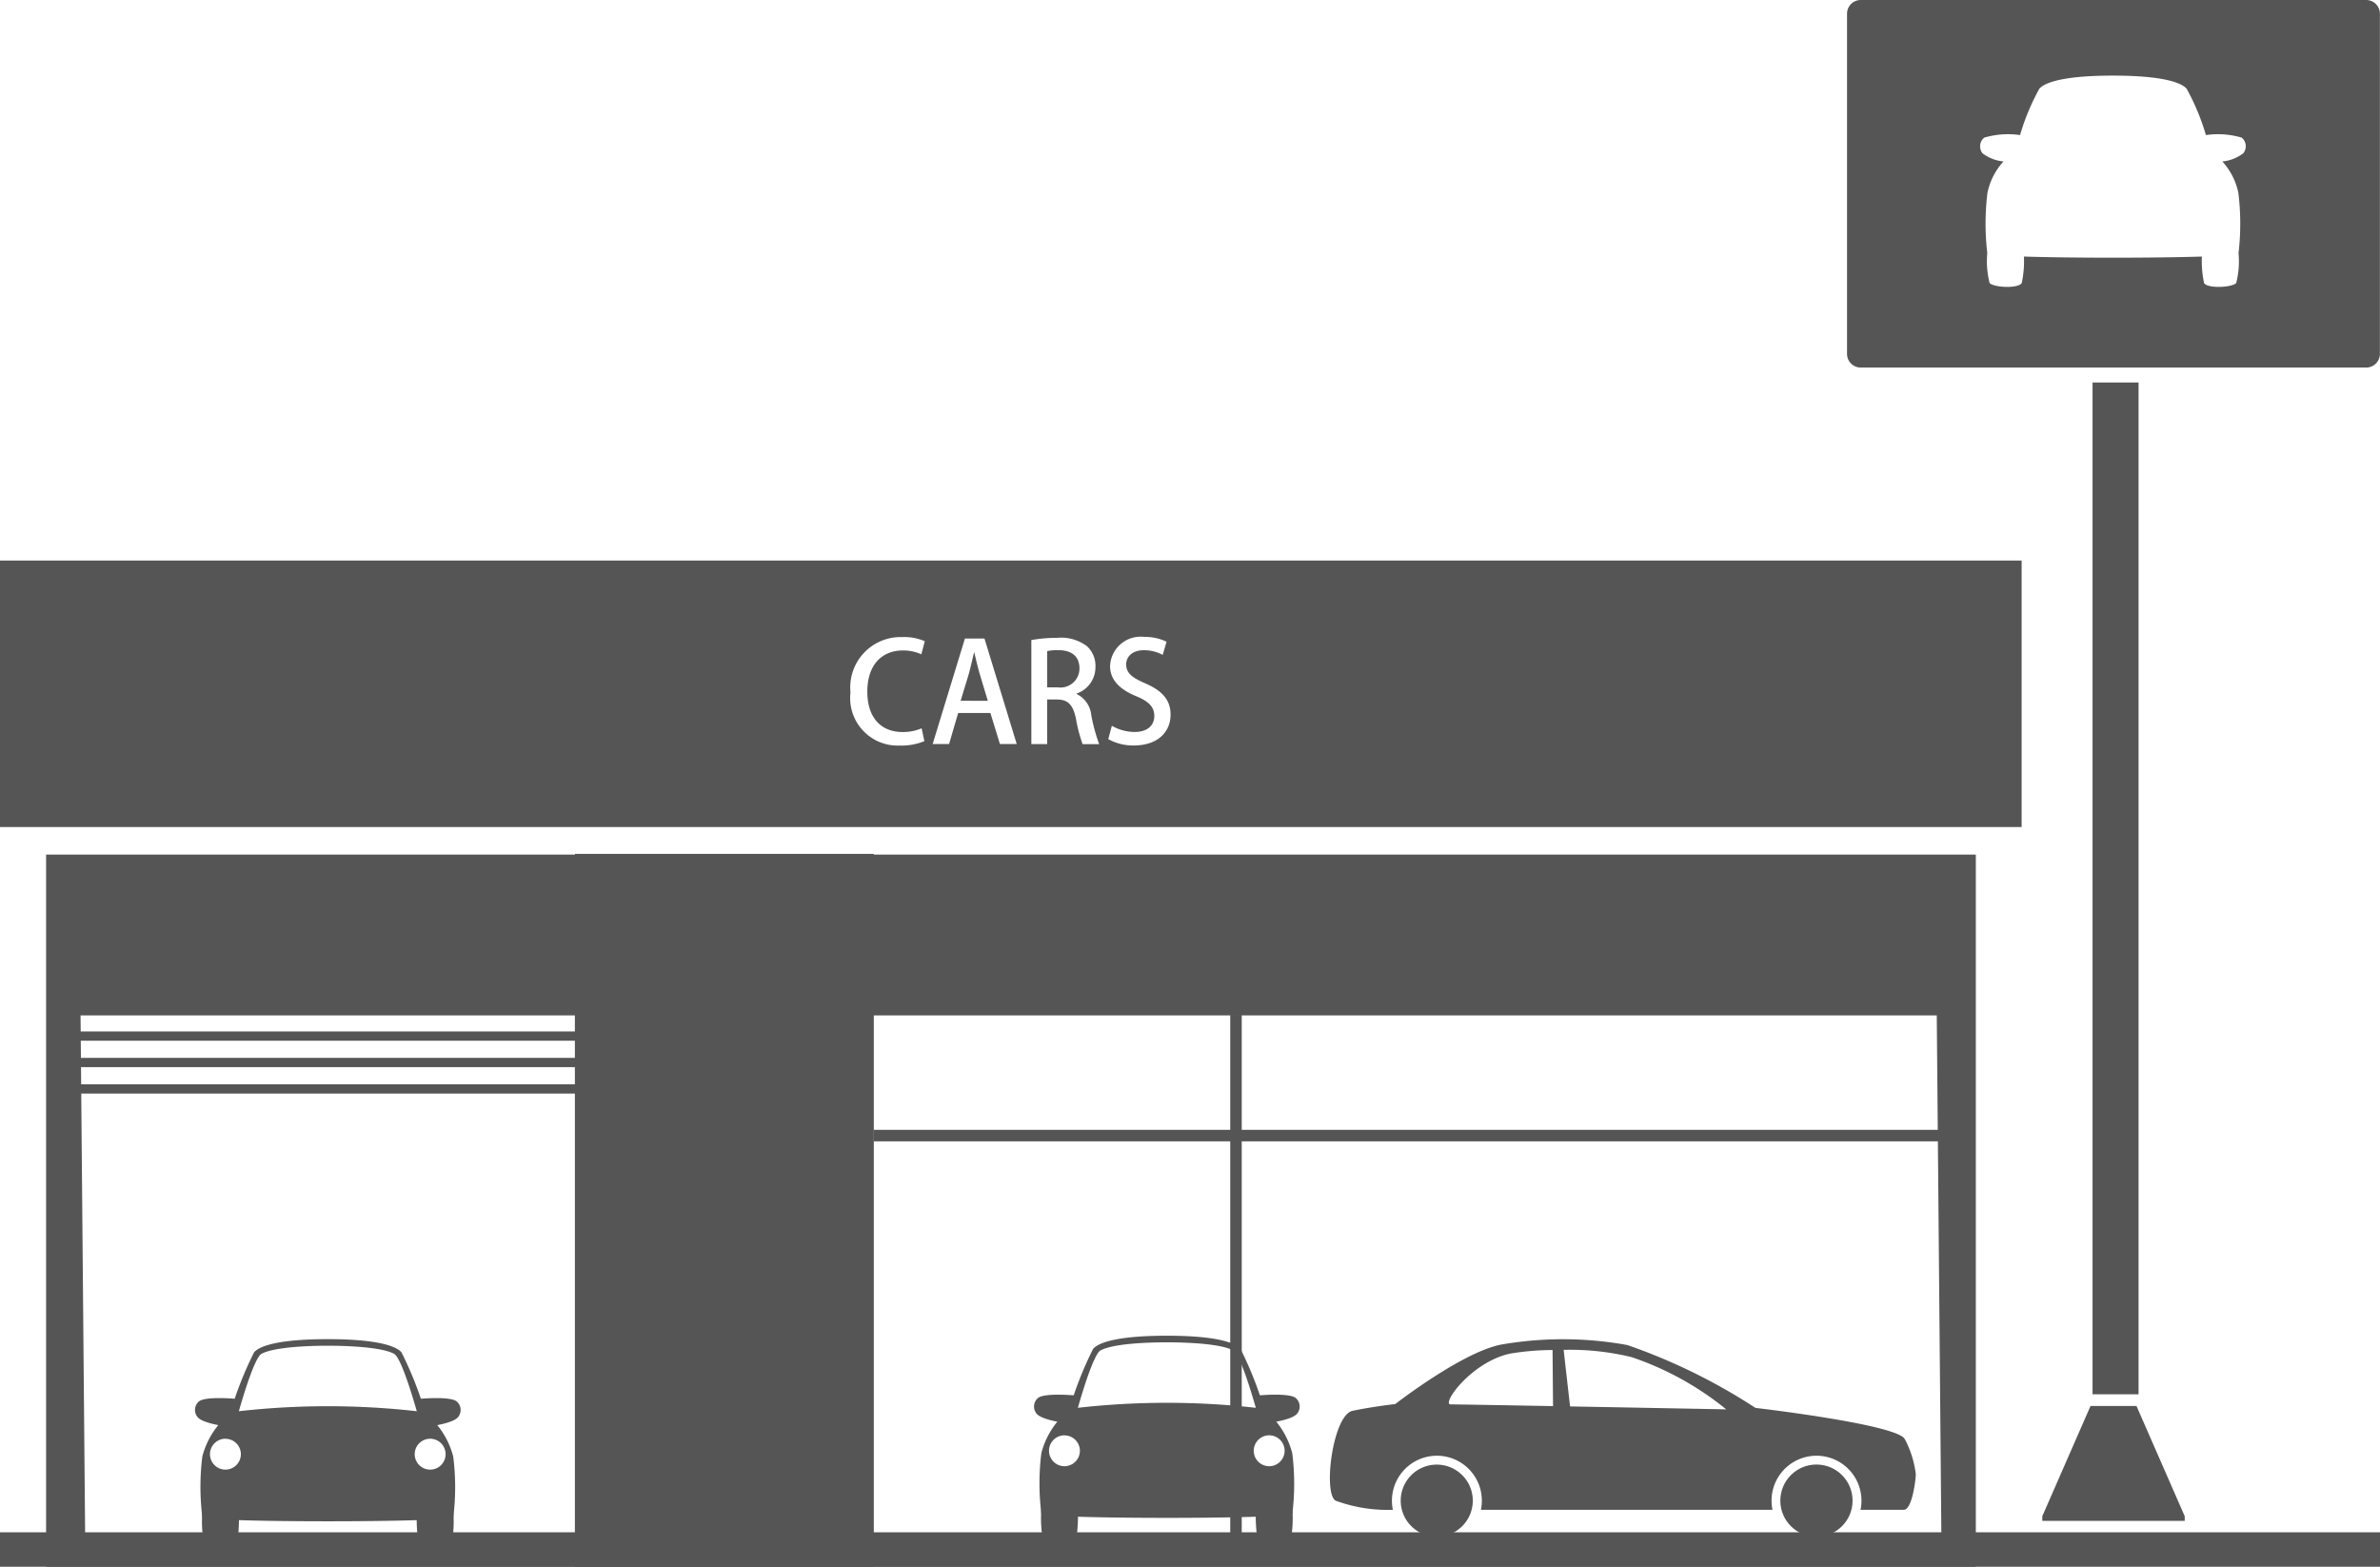
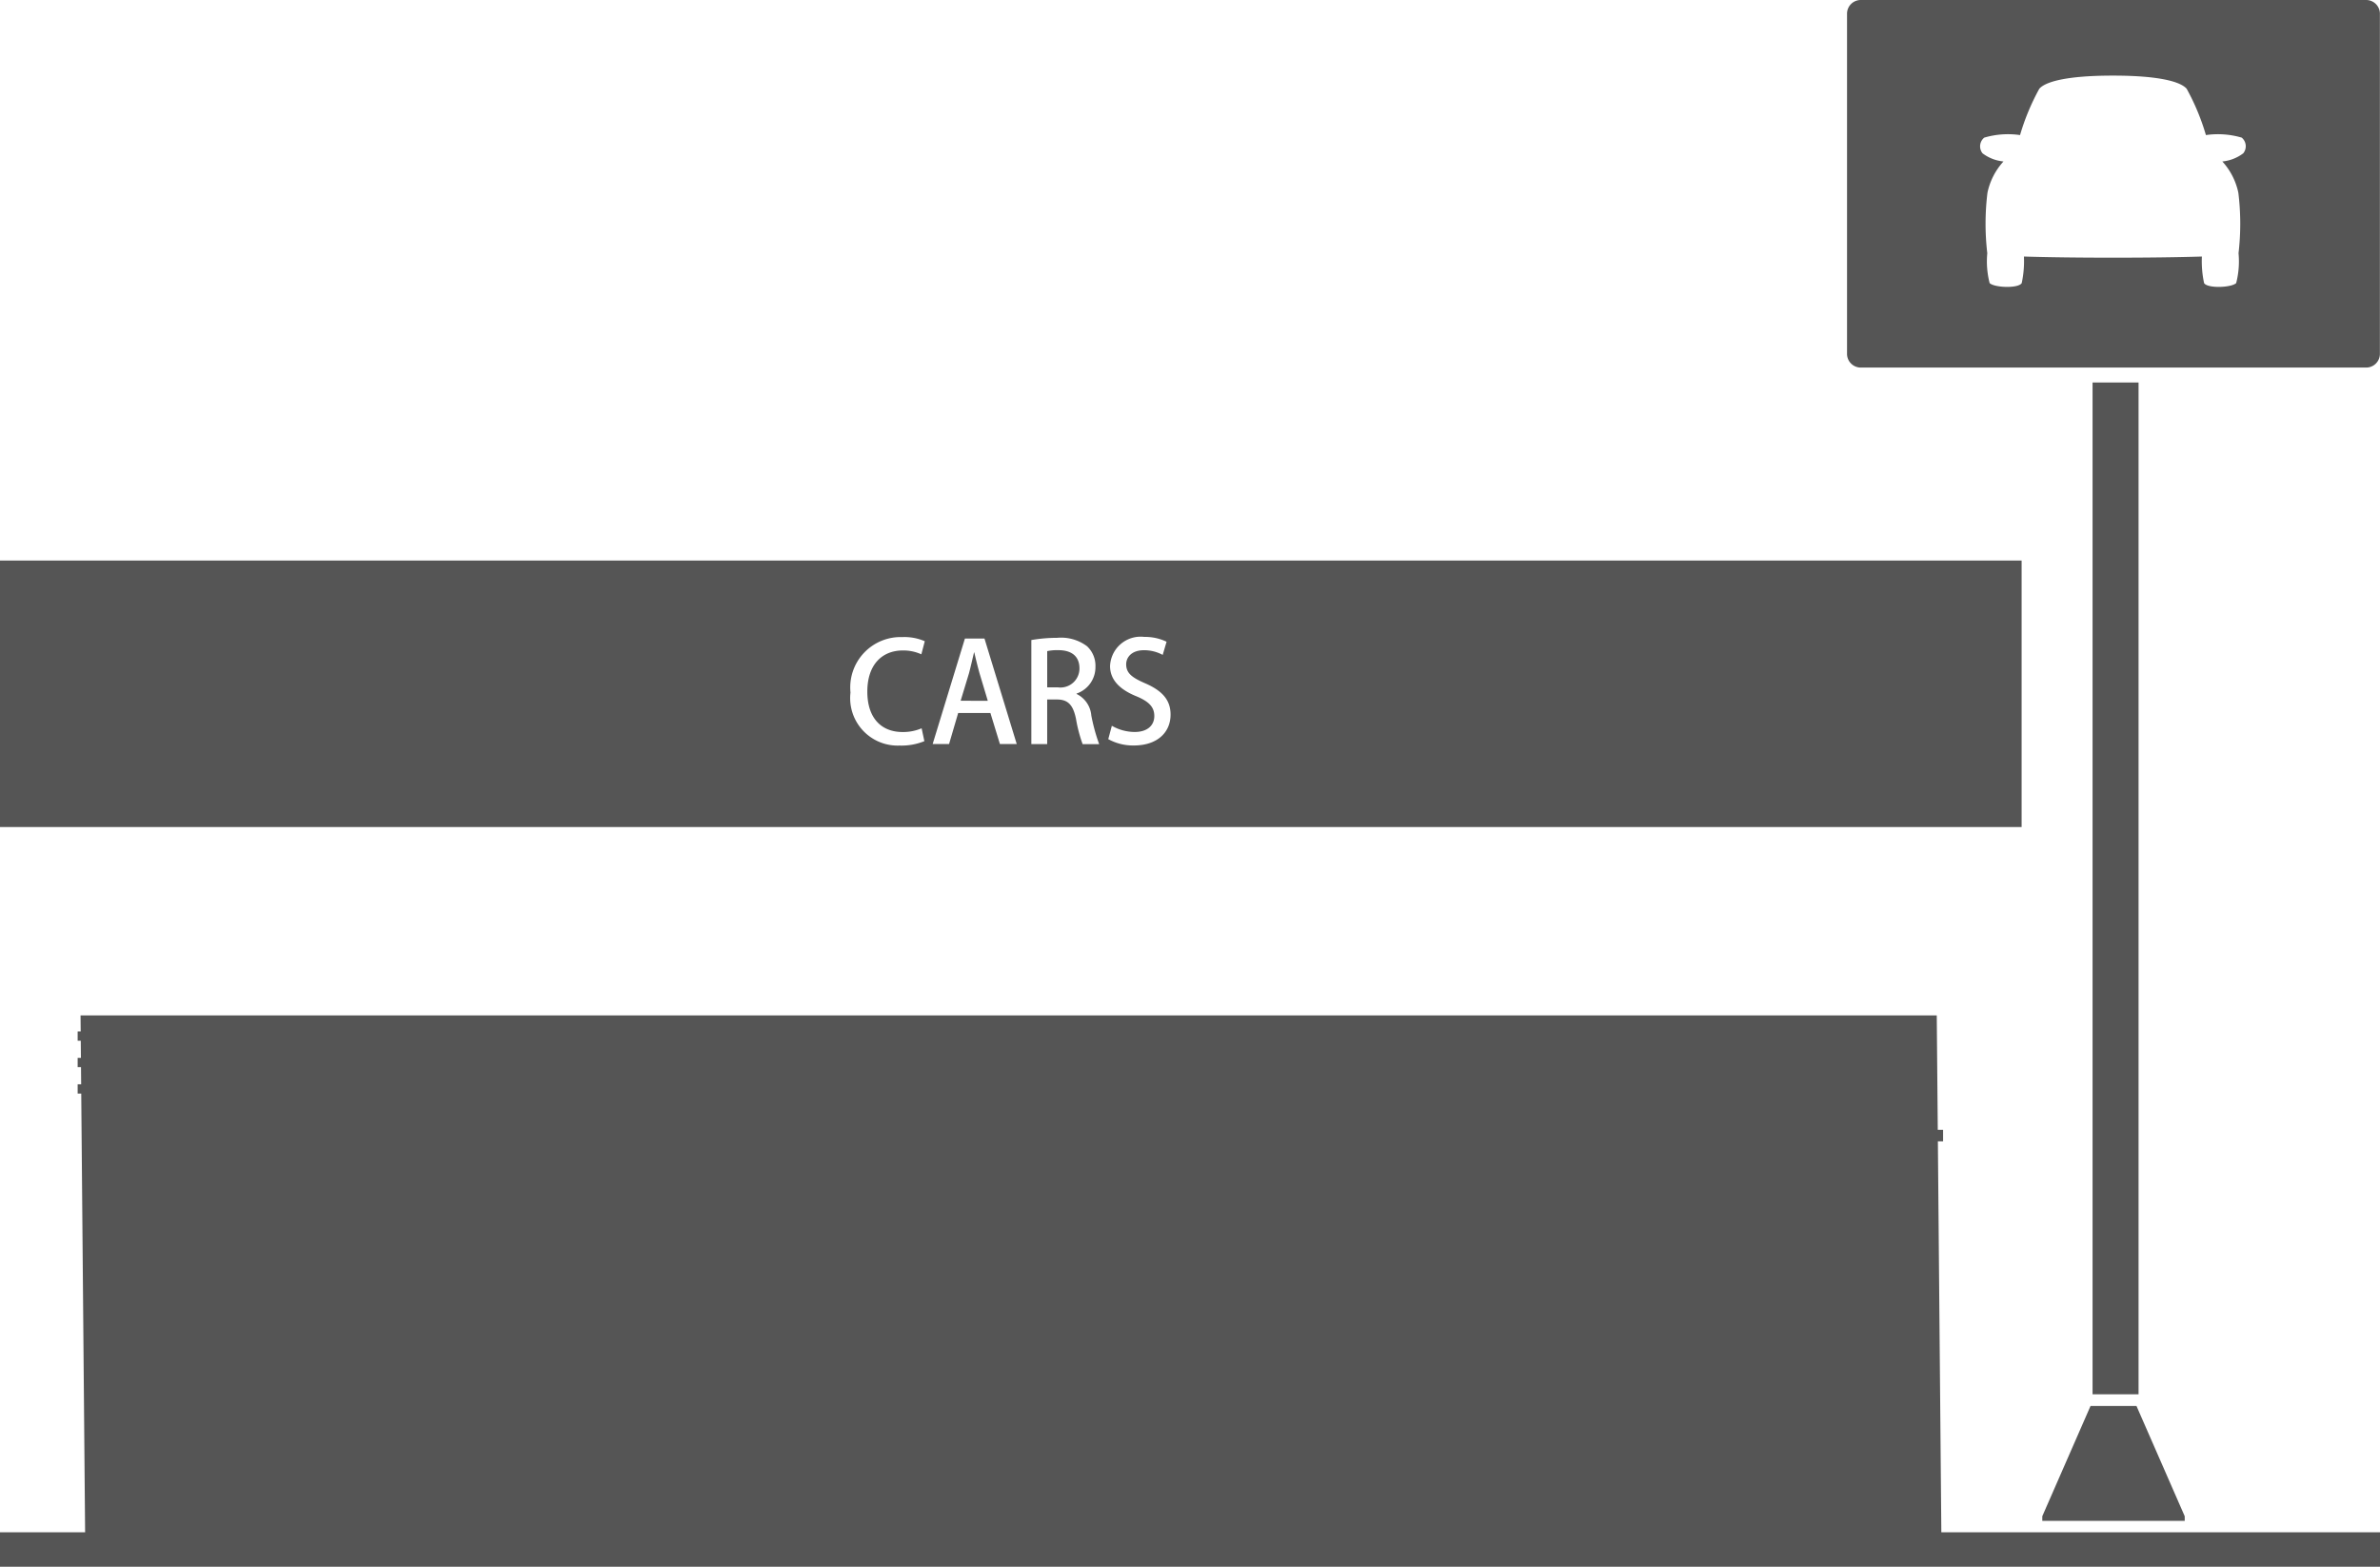
<svg xmlns="http://www.w3.org/2000/svg" id="グループ_2260" data-name="グループ 2260" width="138.69" height="91.3" viewBox="0 0 138.69 91.3">
-   <path id="パス_1930" data-name="パス 1930" d="M257.484,360.5H145.033V319H257.484Zm-110.176-1.874H255.476l-.268-30.255H147.041Z" transform="translate(-142.347 -269.2)" fill="#555" />
+   <path id="パス_1930" data-name="パス 1930" d="M257.484,360.5V319H257.484Zm-110.176-1.874H255.476l-.268-30.255H147.041Z" transform="translate(-142.347 -269.2)" fill="#555" />
  <rect id="長方形_1596" data-name="長方形 1596" width="2.68" height="58.96" transform="translate(121.94 22.289)" fill="#555" />
  <path id="パス_1933" data-name="パス 1933" d="M567.255,154.419H537.8a.8.8,0,0,1-.8-.8V133.8a.8.8,0,0,1,.8-.8h29.452a.8.8,0,0,1,.8.8v19.813A.8.8,0,0,1,567.255,154.419ZM560,141.02a4.905,4.905,0,0,0-2.086-.149,13.367,13.367,0,0,0-1.123-2.7c-.35-.4-1.548-.765-4.293-.765s-3.943.365-4.293.765a13.364,13.364,0,0,0-1.123,2.7,4.9,4.9,0,0,0-2.086.149.653.653,0,0,0-.1.913,2.406,2.406,0,0,0,1.221.476,3.872,3.872,0,0,0-.934,1.826,14.8,14.8,0,0,0-.01,3.521,5.065,5.065,0,0,0,.137,1.74c.276.27,1.679.322,1.87,0a6.071,6.071,0,0,0,.129-1.546c2.774.089,7.6.089,10.37,0a6.074,6.074,0,0,0,.128,1.546c.191.322,1.594.27,1.87,0a5.065,5.065,0,0,0,.137-1.74,14.8,14.8,0,0,0-.01-3.521,3.873,3.873,0,0,0-.934-1.826,2.4,2.4,0,0,0,1.22-.476A.653.653,0,0,0,560,141.02Z" transform="translate(-429.368 -133)" fill="#555" />
  <path id="パス_1934" data-name="パス 1934" d="M252.806,270.529H135V255H252.806Zm-64.1-5.753a2.746,2.746,0,0,1-1.108.217c-1.269,0-2.056-.843-2.056-2.353,0-1.6.884-2.4,2.072-2.4a2.53,2.53,0,0,1,1.076.225l.2-.763a2.976,2.976,0,0,0-1.309-.241,2.935,2.935,0,0,0-3.02,3.229,2.767,2.767,0,0,0,2.859,3.092,3.532,3.532,0,0,0,1.446-.257Zm3.663-5.229h-1.141l-1.879,6.145h.956l.53-1.807h1.879l.554,1.807h.98Zm-1.389,3.623.49-1.614c.1-.378.2-.827.289-1.2h.016c.088.378.193.811.305,1.213l.482,1.606Zm6.755-.418a1.623,1.623,0,0,0,1.1-1.558,1.554,1.554,0,0,0-.49-1.2,2.521,2.521,0,0,0-1.751-.49,8.7,8.7,0,0,0-1.494.129v6.064h.923v-2.6h.563c.65,0,.948.313,1.116,1.132a8.393,8.393,0,0,0,.386,1.47h.964a10.625,10.625,0,0,1-.458-1.671,1.534,1.534,0,0,0-.859-1.253Zm-1.711-.361v-2.112a2.748,2.748,0,0,1,.651-.056c.666,0,1.229.273,1.229,1.068a1.109,1.109,0,0,1-1.253,1.1Zm6.956-2.659a2.863,2.863,0,0,0-1.293-.281,1.781,1.781,0,0,0-2,1.7c0,.836.618,1.39,1.534,1.759.731.305,1.044.627,1.044,1.149,0,.554-.41.931-1.141.931a2.684,2.684,0,0,1-1.333-.361l-.209.779a2.989,2.989,0,0,0,1.486.369c1.382,0,2.145-.771,2.145-1.8,0-.843-.474-1.382-1.462-1.815-.779-.337-1.125-.594-1.125-1.116,0-.394.305-.82,1.036-.82a2.27,2.27,0,0,1,1.092.273Z" transform="translate(-135 -222.336)" fill="#555" />
  <rect id="長方形_1598" data-name="長方形 1598" width="29.452" height="0.54" transform="translate(4.525 60.106)" fill="#555" />
  <rect id="長方形_1599" data-name="長方形 1599" width="29.452" height="0.54" transform="translate(4.525 63.185)" fill="#555" />
  <rect id="長方形_1600" data-name="長方形 1600" width="29.452" height="0.54" transform="translate(4.525 61.645)" fill="#555" />
-   <rect id="長方形_1601" data-name="長方形 1601" width="17.42" height="41.54" transform="translate(33.5 49.759)" fill="#555" />
  <g id="グループ_2257" data-name="グループ 2257" transform="translate(77.496 78.039)">
    <path id="パス_1935" data-name="パス 1935" d="M425.769,428.645c1.328-.272,2.484-.391,2.484-.391s3.878-3.02,6.171-3.467a20.984,20.984,0,0,1,7.353.026,33.9,33.9,0,0,1,7.467,3.663s8.238.956,8.7,1.815a5.8,5.8,0,0,1,.644,2.056c0,.277-.209,2.068-.7,2.068h-2.521a2.62,2.62,0,1,0-5.131,0h-16.99a2.62,2.62,0,1,0-5.131,0,8.781,8.781,0,0,1-3.334-.532C424.03,433.461,424.615,428.88,425.769,428.645Zm12.671-.255c4.343.08,9.1.171,9.1.171a17.723,17.723,0,0,0-5.5-3.039,15.13,15.13,0,0,0-3.974-.428Zm-6.961-.118c.38,0,2.974.046,5.969.1l-.028-3.269a15.446,15.446,0,0,0-2.484.212C432.661,425.817,430.93,428.271,431.479,428.271Z" transform="translate(-424.444 -424.473)" fill="#555" />
-     <circle id="楕円形_10" data-name="楕円形 10" cx="2.105" cy="2.105" r="2.105" transform="translate(26.249 7.303)" fill="#555" />
    <path id="パス_1936" data-name="パス 1936" d="M439.863,453.856a2.1,2.1,0,1,0,2.1-2.1A2.1,2.1,0,0,0,439.863,453.856Z" transform="translate(-435.735 -444.448)" fill="#555" />
  </g>
  <g id="グループ_2258" data-name="グループ 2258" transform="translate(60.256 77.84)">
    <path id="パス_1937" data-name="パス 1937" d="M360.292,436.732c.411-.313,2.2-.139,2.2-.139l-.174,1.659s-1.776-.165-2.12-.608A.653.653,0,0,1,360.292,436.732Z" transform="translate(-360.054 -433.113)" fill="#555" />
    <path id="パス_1938" data-name="パス 1938" d="M410.971,436.732c-.412-.313-2.2-.139-2.2-.139l.174,1.659s1.777-.165,2.12-.608A.653.653,0,0,0,410.971,436.732Z" transform="translate(-395.729 -433.113)" fill="#555" />
    <path id="パス_1939" data-name="パス 1939" d="M408.456,463.327c.191.322,1.594.27,1.87,0a7.112,7.112,0,0,0,.127-2.037h-2.125A10.009,10.009,0,0,0,408.456,463.327Z" transform="translate(-395.402 -451.233)" fill="#555" />
    <path id="パス_1940" data-name="パス 1940" d="M363.612,463.327c-.191.322-1.594.27-1.87,0a7.125,7.125,0,0,1-.127-2.037h2.125A10.009,10.009,0,0,1,363.612,463.327Z" transform="translate(-361.185 -451.233)" fill="#555" />
    <path id="パス_1941" data-name="パス 1941" d="M375.956,434.1c-.239.319-14.383.319-14.623,0a14.137,14.137,0,0,1,0-3.543,4.8,4.8,0,0,1,1.615-2.507,21.089,21.089,0,0,1,1.4-3.56c.35-.4,1.548-.765,4.293-.765s3.943.365,4.293.765a21.091,21.091,0,0,1,1.4,3.56,4.8,4.8,0,0,1,1.615,2.507A14.127,14.127,0,0,1,375.956,434.1Zm-3.441-9.515c-.913-.506-3.87-.474-3.87-.474s-2.957-.032-3.871.474c-.458.254-1.314,3.341-1.314,3.341a46.239,46.239,0,0,1,10.368,0S372.974,424.844,372.515,424.59Zm-9.838,4.944a.9.9,0,1,0,.9.9A.9.9,0,0,0,362.678,429.533Zm11.03.9a.9.9,0,1,0,.9-.9A.9.9,0,0,0,373.708,430.437Z" transform="translate(-360.904 -423.729)" fill="#555" />
  </g>
  <g id="グループ_2259" data-name="グループ 2259" transform="translate(11.363 78.039)">
    <path id="パス_1942" data-name="パス 1942" d="M178.292,387.732c.412-.313,2.2-.139,2.2-.139l-.174,1.659s-1.776-.165-2.12-.607A.653.653,0,0,1,178.292,387.732Z" transform="translate(-178.054 -384.113)" fill="#555" />
    <path id="パス_1943" data-name="パス 1943" d="M228.971,387.732c-.412-.313-2.2-.139-2.2-.139l.174,1.659s1.776-.165,2.12-.607A.653.653,0,0,0,228.971,387.732Z" transform="translate(-213.729 -384.113)" fill="#555" />
    <path id="パス_1944" data-name="パス 1944" d="M226.456,414.327c.191.322,1.594.27,1.87,0a7.115,7.115,0,0,0,.127-2.037h-2.125A10.011,10.011,0,0,0,226.456,414.327Z" transform="translate(-213.402 -402.233)" fill="#555" />
    <path id="パス_1945" data-name="パス 1945" d="M181.612,414.327c-.191.322-1.594.27-1.87,0a7.125,7.125,0,0,1-.127-2.037h2.125A10.01,10.01,0,0,1,181.612,414.327Z" transform="translate(-179.185 -402.233)" fill="#555" />
    <path id="パス_1946" data-name="パス 1946" d="M193.956,385.1c-.239.319-14.383.319-14.623,0a14.139,14.139,0,0,1,0-3.542,4.8,4.8,0,0,1,1.615-2.507,21.093,21.093,0,0,1,1.4-3.56c.35-.4,1.548-.765,4.294-.765s3.943.365,4.293.765a21.091,21.091,0,0,1,1.4,3.56,4.8,4.8,0,0,1,1.615,2.507A14.127,14.127,0,0,1,193.956,385.1Zm-3.441-9.515c-.913-.506-3.87-.474-3.87-.474s-2.957-.032-3.871.474c-.458.254-1.314,3.341-1.314,3.341a46.234,46.234,0,0,1,10.368,0S190.974,375.844,190.515,375.59Zm-9.838,4.944a.9.9,0,1,0,.9.9A.9.9,0,0,0,180.678,380.533Zm11.03.9a.9.9,0,1,0,.9-.9A.9.9,0,0,0,191.708,381.437Z" transform="translate(-178.904 -374.729)" fill="#555" />
  </g>
  <rect id="長方形_1602" data-name="長方形 1602" width="138.69" height="2.01" transform="translate(0 89.289)" fill="#555" />
  <path id="パス_1947" data-name="パス 1947" d="M587.8,445.694h-8.3v-.268L582.311,439h2.677l2.811,6.426Z" transform="translate(-460.489 -357.071)" fill="#555" />
  <rect id="長方形_1603" data-name="長方形 1603" width="62.31" height="0.67" transform="translate(50.92 65.839)" fill="#555" />
-   <rect id="長方形_1604" data-name="長方形 1604" width="0.67" height="30.82" transform="translate(71.69 59.139)" fill="#555" />
  <rect id="長方形_1605" data-name="長方形 1605" height="30.82" transform="translate(93.13 59.139)" fill="#555" />
</svg>